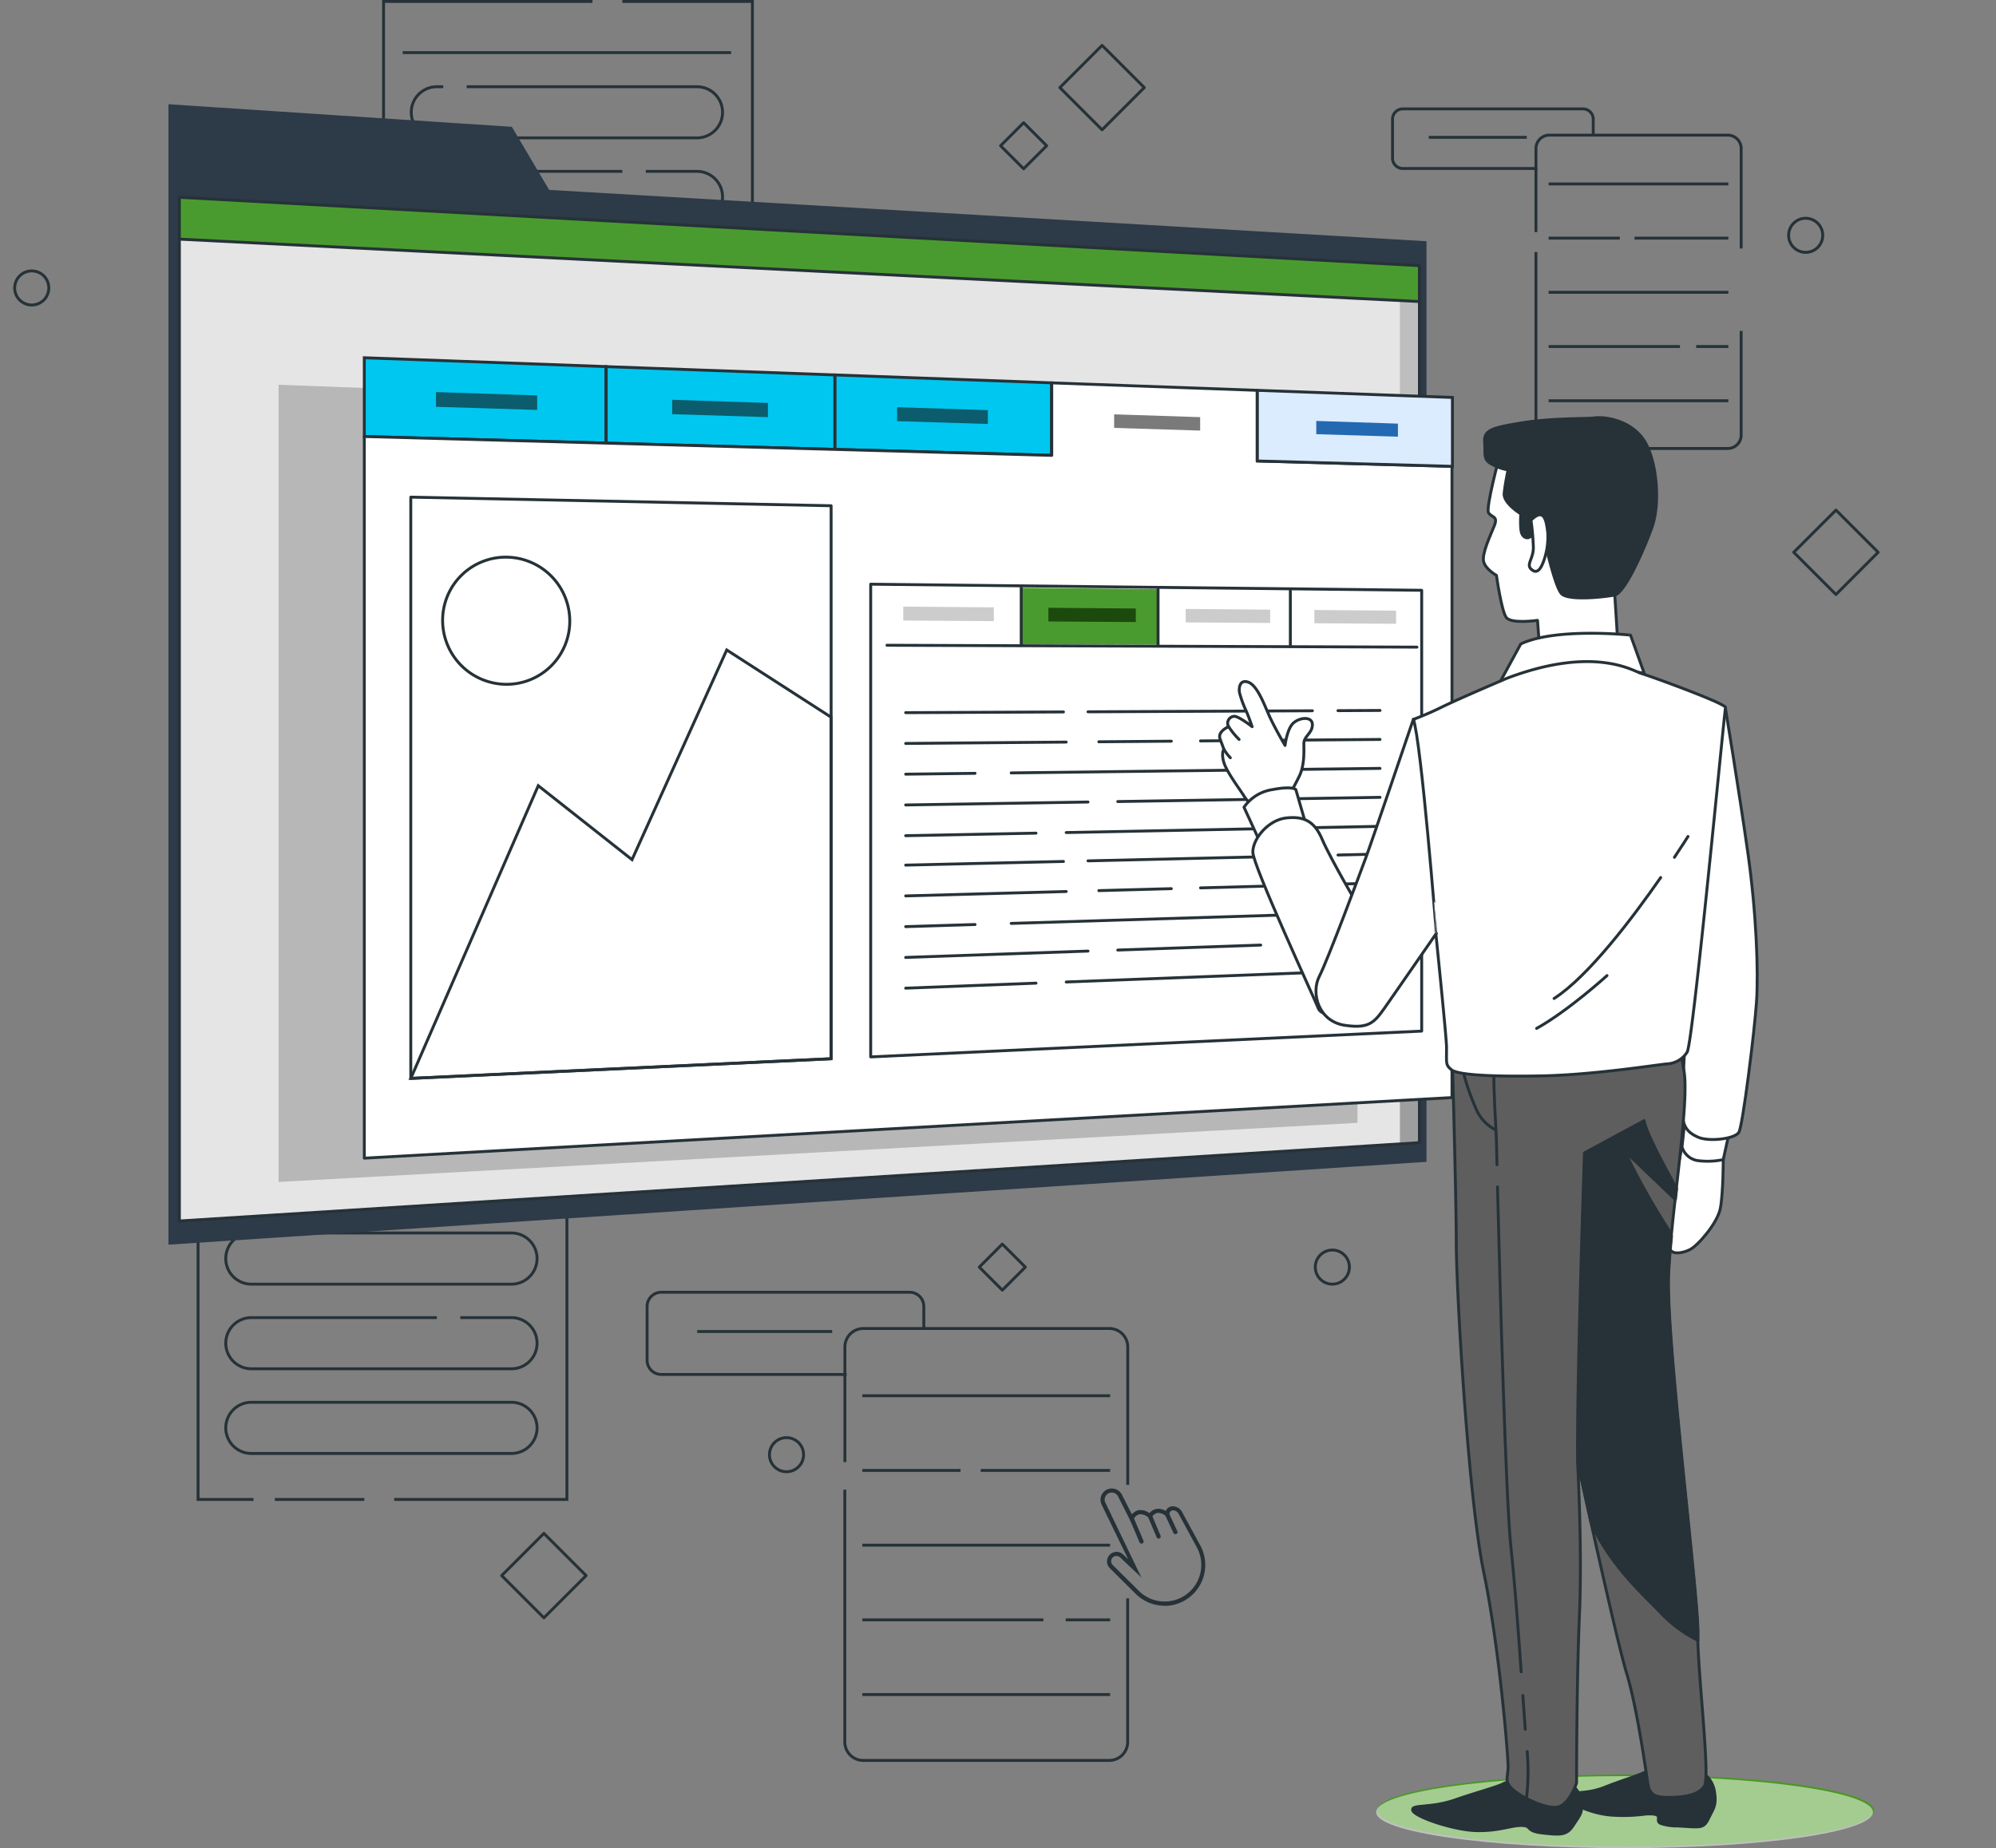
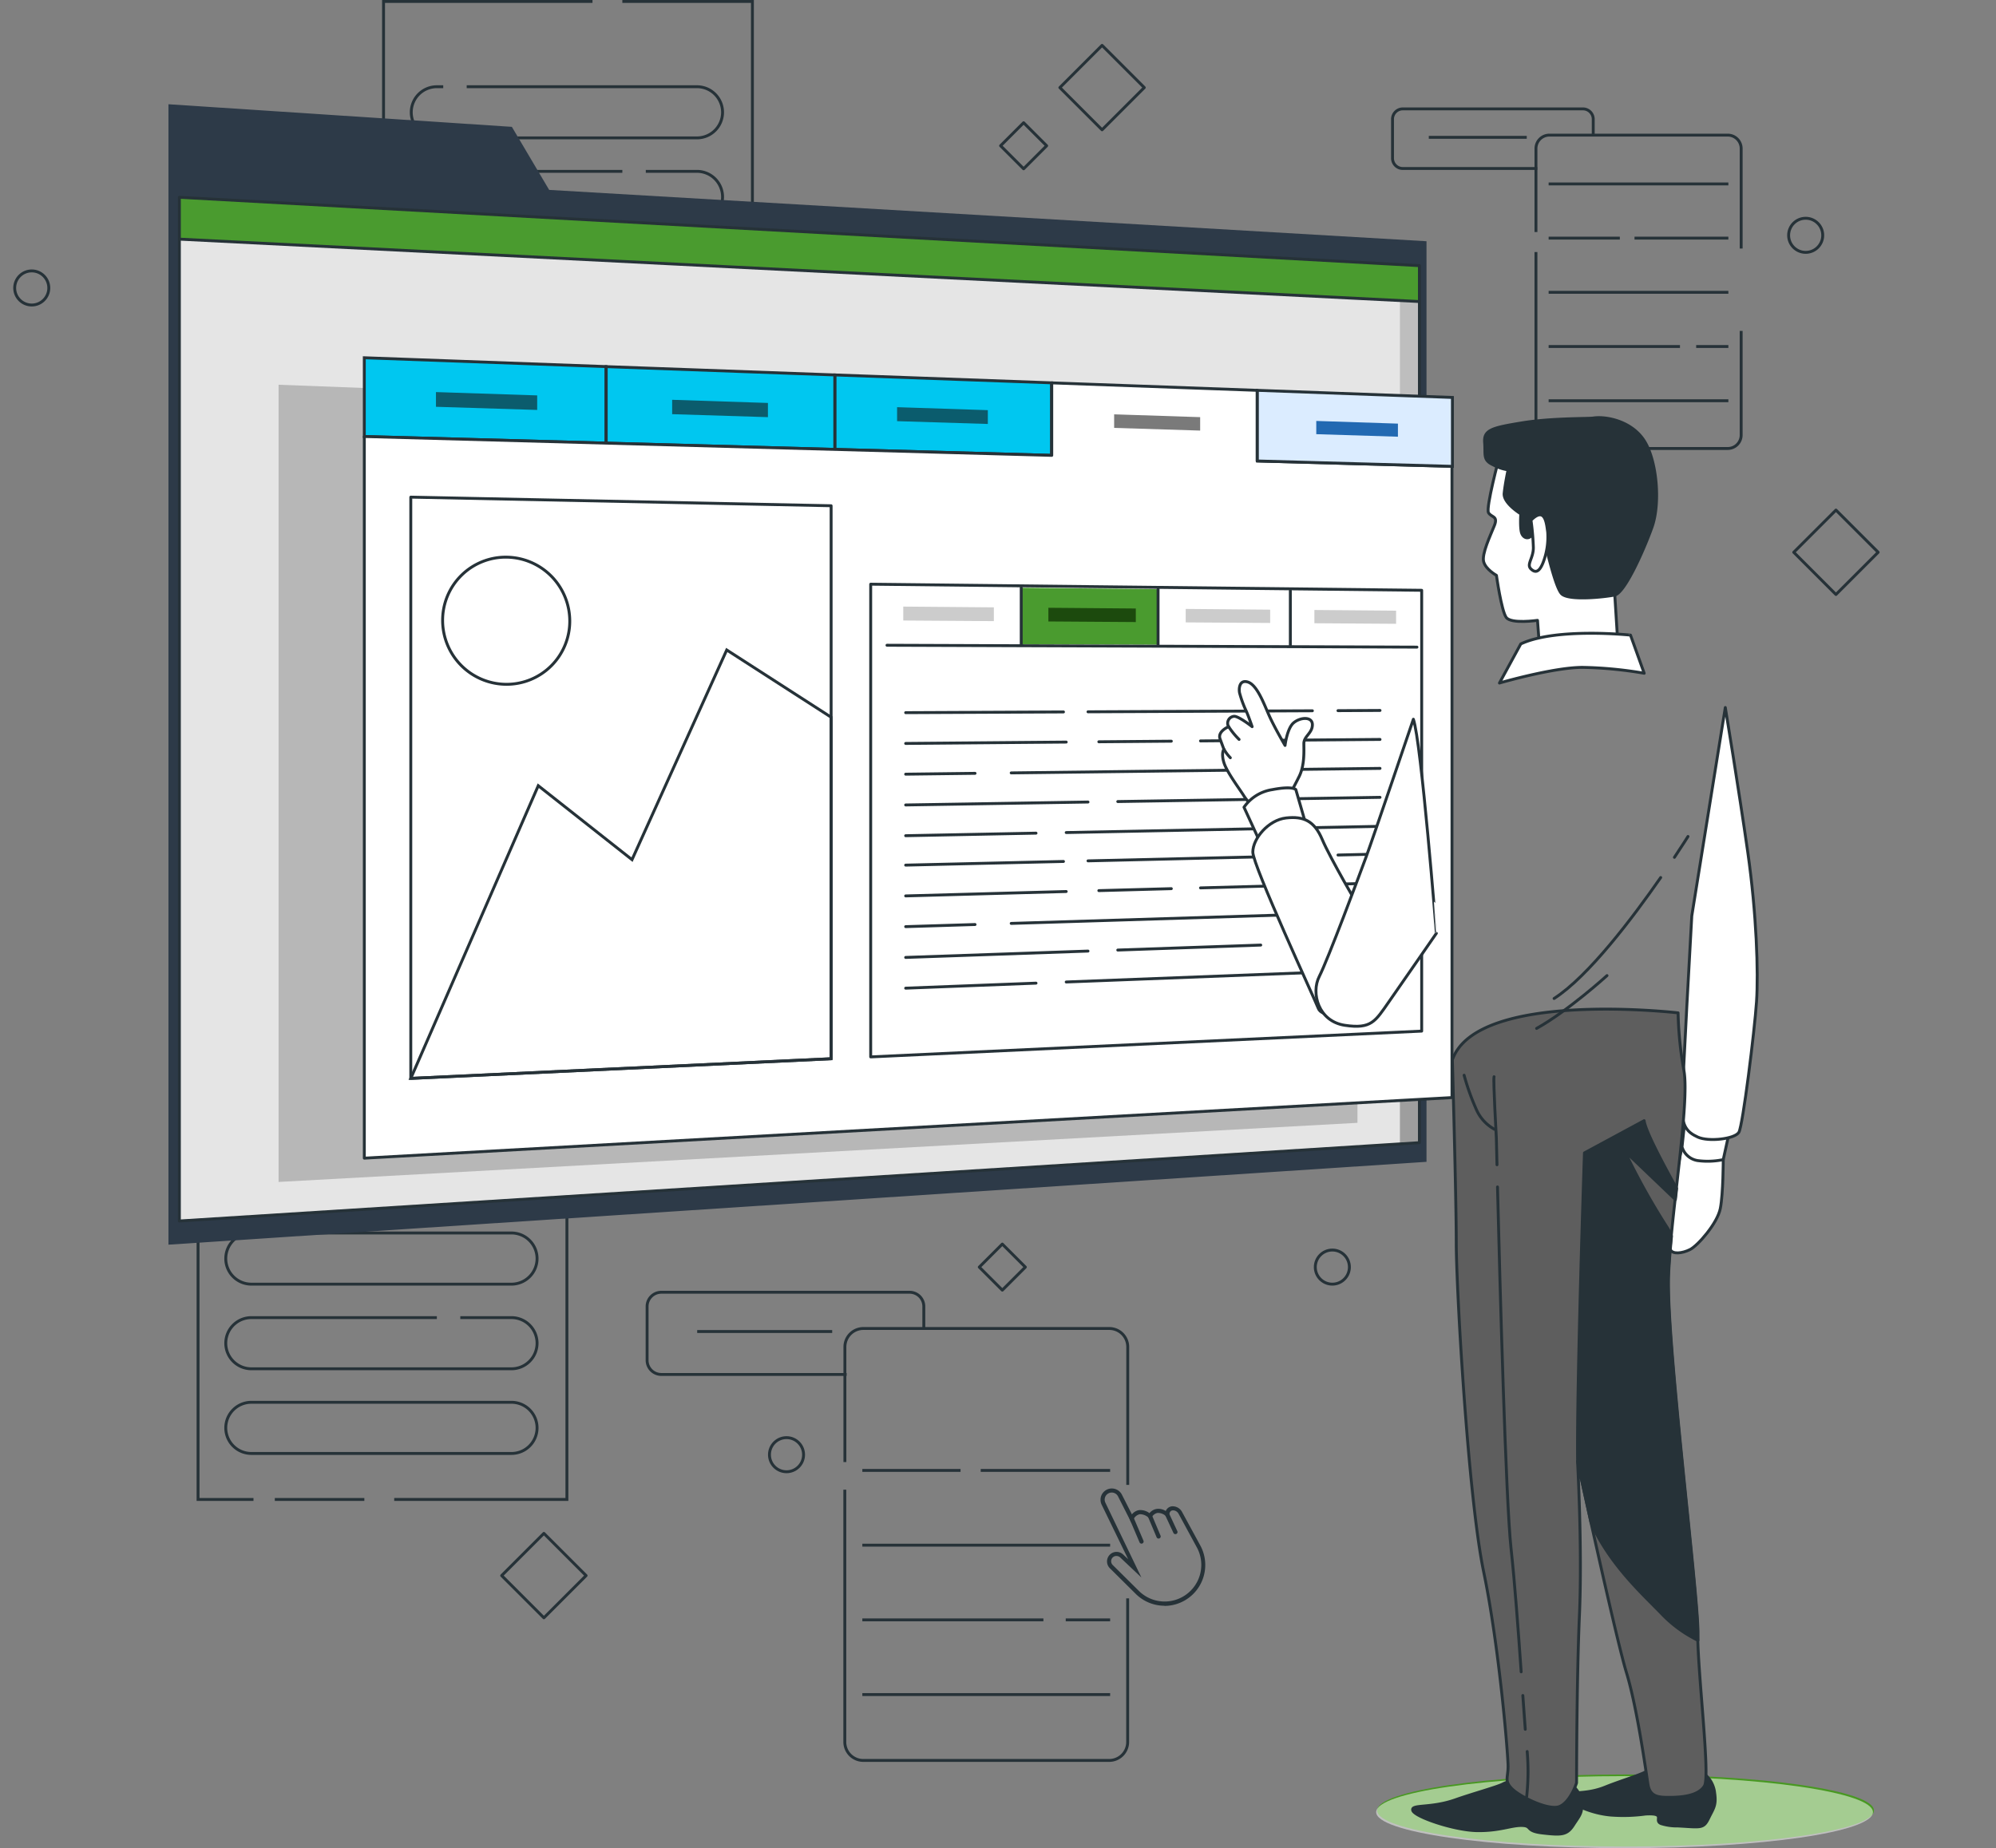
<svg xmlns="http://www.w3.org/2000/svg" width="688" height="637.15" viewBox="0 0 688 637.15">
  <rect x="0" y="0" width="688" height="637.15" fill="#808080" stroke="none" />
  <defs>
    <clipPath id="clip-path">
      <path id="Path_13265" data-name="Path 13265" d="M485.052,406l-427.432,27V80.08l427.432,23.576Z" transform="translate(-57.62 -80.08)" fill="#e5e5e5" stroke="#263238" stroke-linecap="round" stroke-linejoin="round" stroke-width="1" />
    </clipPath>
  </defs>
  <g id="Information_tab-bro_1_" data-name="Information tab-bro (1)" transform="translate(-15.556 -33.65)">
    <g id="freepik--background-simple--inject-4" transform="translate(15.556 77.332)" opacity="0">
      <path id="Path_13239" data-name="Path 13239" d="M697.6,283.45c-1.47-9.1-3.219-18.035-5.13-26.737-15.58-70.832-51.577-145.985-122.13-174.589-81.165-32.9-196.372-23.782-268.982,40.465-55.854,49.387-169.033,79.2-232.236,154.07C3.612,354.282-10.072,499.752,75,558.473c60.514,41.758,135.329,8.819,202.722-4.983,38.378-7.849,71.6-3.41,109.43,0C452.9,559.37,521,563.779,587.3,549.081c32.748-7.349,61.866-20.666,80.327-51.033C706.406,434.182,709.081,353.782,697.6,283.45Z" transform="translate(-15.556 -63.528)" fill="#449a38" />
      <path id="Path_13240" data-name="Path 13240" d="M697.6,283.45c-1.47-9.1-3.219-18.035-5.13-26.737-15.58-70.832-51.577-145.985-122.13-174.589-81.165-32.9-196.372-23.782-268.982,40.465-55.854,49.387-169.033,79.2-232.236,154.07C3.612,354.282-10.072,499.752,75,558.473c60.514,41.758,135.329,8.819,202.722-4.983,38.378-7.849,71.6-3.41,109.43,0C452.9,559.37,521,563.779,587.3,549.081c32.748-7.349,61.866-20.666,80.327-51.033C706.406,434.182,709.081,353.782,697.6,283.45Z" transform="translate(-15.556 -63.528)" fill="#fff" opacity="0.7" />
    </g>
    <g id="freepik--Graphics--inject-4" transform="translate(20.618 34.15)">
      <path id="Path_13241" data-name="Path 13241" d="M55.108,323H134.48a8.819,8.819,0,0,1,8.819,8.819h0a8.819,8.819,0,0,1-8.819,8.819H44.819A8.819,8.819,0,0,1,36,331.819h0A8.819,8.819,0,0,1,44.819,323h2.2" transform="translate(36.758 101.566)" fill="none" stroke="#263238" stroke-miterlimit="10" stroke-width="1" />
      <path id="Path_13242" data-name="Path 13242" d="M116.842,342.85H134.48a8.819,8.819,0,0,1,8.819,8.819h0a8.819,8.819,0,0,1-8.819,8.819H44.819A8.819,8.819,0,0,1,36,351.669h0a8.819,8.819,0,0,1,8.819-8.819h63.938" transform="translate(36.758 110.892)" fill="none" stroke="#263238" stroke-miterlimit="10" stroke-width="1" />
      <path id="Path_13243" data-name="Path 13243" d="M134.48,380.348H44.819A8.819,8.819,0,0,1,36,371.529h0a8.819,8.819,0,0,1,8.819-8.819H134.48a8.819,8.819,0,0,1,8.819,8.819h0a8.819,8.819,0,0,1-8.819,8.819Z" transform="translate(36.758 120.223)" fill="none" stroke="#263238" stroke-miterlimit="10" stroke-width="1" />
      <path id="Path_13244" data-name="Path 13244" d="M90.2,303h44.83V424.262H75.5" transform="translate(55.317 92.169)" fill="none" stroke="#263238" stroke-miterlimit="10" stroke-width="1" />
      <path id="Path_13245" data-name="Path 13245" d="M48.608,424.262H29.5V303h72.023" transform="translate(33.704 92.169)" fill="none" stroke="#263238" stroke-miterlimit="10" stroke-width="1" />
      <line id="Line_454" data-name="Line 454" x1="30.867" transform="translate(89.661 516.431)" fill="none" stroke="#263238" stroke-miterlimit="10" stroke-width="1" />
      <path id="Path_13246" data-name="Path 13246" d="M131.108,54.15H210.48a8.819,8.819,0,0,1,8.819,8.819h0a8.819,8.819,0,0,1-8.819,8.819H120.819A8.819,8.819,0,0,1,112,62.969h0a8.819,8.819,0,0,1,8.819-8.819h2.2" transform="translate(24.696 -24.753)" fill="none" stroke="#263238" stroke-miterlimit="10" stroke-width="1" />
      <path id="Path_13247" data-name="Path 13247" d="M192.842,74H210.48a8.819,8.819,0,0,1,8.819,8.819h0a8.819,8.819,0,0,1-8.819,8.819H120.819A8.819,8.819,0,0,1,112,82.819h0A8.819,8.819,0,0,1,120.819,74h63.938" transform="translate(24.696 -15.427)" fill="none" stroke="#263238" stroke-miterlimit="10" stroke-width="1" />
      <rect id="Rectangle_1220" data-name="Rectangle 1220" width="107.299" height="17.638" rx="6" transform="translate(136.696 87.75)" fill="none" stroke="#263238" stroke-miterlimit="10" stroke-width="1" />
      <path id="Path_13248" data-name="Path 13248" d="M166.2,34.15h44.83V155.412H151.5" transform="translate(43.255 -34.15)" fill="none" stroke="#263238" stroke-miterlimit="10" stroke-width="1" />
      <path id="Path_13249" data-name="Path 13249" d="M124.608,155.412H105.5V34.15h72.023" transform="translate(21.642 -34.15)" fill="none" stroke="#263238" stroke-miterlimit="10" stroke-width="1" />
      <line id="Line_456" data-name="Line 456" x1="30.867" transform="translate(153.599 121.263)" fill="none" stroke="#263238" stroke-miterlimit="10" stroke-width="1" />
-       <line id="Line_457" data-name="Line 457" x2="113.178" transform="translate(133.756 17.638)" fill="none" stroke="#263238" stroke-miterlimit="10" stroke-width="1" />
      <path id="Path_13250" data-name="Path 13250" d="M392,79.9H345.652a3.542,3.542,0,0,1-3.542-3.542V62.892a3.542,3.542,0,0,1,3.542-3.542h62.1a3.542,3.542,0,0,1,3.542,3.542v5.277" transform="translate(132.813 -22.31)" fill="none" stroke="#263238" stroke-miterlimit="10" stroke-width="1" />
      <path id="Path_13251" data-name="Path 13251" d="M375.75,98.91V70.115a4.63,4.63,0,0,1,4.615-4.615h61.5a4.63,4.63,0,0,1,4.615,4.615V104.6" transform="translate(148.619 -19.42)" fill="none" stroke="#263238" stroke-miterlimit="10" stroke-width="1" />
      <path id="Path_13252" data-name="Path 13252" d="M446.479,120.107v35.923a4.63,4.63,0,0,1-4.615,4.615h-61.5a4.63,4.63,0,0,1-4.615-4.615V92.93" transform="translate(148.618 -6.532)" fill="none" stroke="#263238" stroke-miterlimit="10" stroke-width="1" />
      <line id="Line_458" data-name="Line 458" x2="61.954" transform="translate(528.734 62.91)" fill="none" stroke="#263238" stroke-miterlimit="10" stroke-width="1" />
      <line id="Line_459" data-name="Line 459" x2="32.351" transform="translate(558.337 81.591)" fill="none" stroke="#263238" stroke-miterlimit="10" stroke-width="1" />
      <line id="Line_460" data-name="Line 460" x2="24.546" transform="translate(528.734 81.591)" fill="none" stroke="#263238" stroke-miterlimit="10" stroke-width="1" />
      <line id="Line_461" data-name="Line 461" x2="61.954" transform="translate(528.734 100.273)" fill="none" stroke="#263238" stroke-miterlimit="10" stroke-width="1" />
      <line id="Line_462" data-name="Line 462" x2="11.097" transform="translate(579.591 118.955)" fill="none" stroke="#263238" stroke-miterlimit="10" stroke-width="1" />
      <line id="Line_463" data-name="Line 463" x2="45.271" transform="translate(528.734 118.955)" fill="none" stroke="#263238" stroke-miterlimit="10" stroke-width="1" />
      <line id="Line_464" data-name="Line 464" x2="61.954" transform="translate(528.734 137.651)" fill="none" stroke="#263238" stroke-miterlimit="10" stroke-width="1" />
      <line id="Line_465" data-name="Line 465" x2="33.762" transform="translate(487.431 46.844)" fill="none" stroke="#263238" stroke-miterlimit="10" stroke-width="1" />
      <path id="Path_13253" data-name="Path 13253" d="M236.084,365.239H172.2a4.895,4.895,0,0,1-4.895-4.88V341.795A4.895,4.895,0,0,1,172.2,336.9h85.589a4.895,4.895,0,0,1,4.895,4.895v7.276" transform="translate(50.683 108.097)" fill="none" stroke="#263238" stroke-miterlimit="10" stroke-width="1" />
      <path id="Path_13254" data-name="Path 13254" d="M213.69,391.45V351.764a6.364,6.364,0,0,1,6.364-6.364h84.766a6.364,6.364,0,0,1,6.364,6.364v47.55" transform="translate(72.475 112.09)" fill="none" stroke="#263238" stroke-miterlimit="10" stroke-width="1" />
      <path id="Path_13255" data-name="Path 13255" d="M311.165,420.666v49.519a6.364,6.364,0,0,1-6.364,6.364H220.034a6.364,6.364,0,0,1-6.364-6.364V383.2" transform="translate(72.465 129.851)" fill="none" stroke="#263238" stroke-miterlimit="10" stroke-width="1" />
-       <line id="Line_466" data-name="Line 466" x2="85.413" transform="translate(292.177 480.67)" fill="none" stroke="#263238" stroke-miterlimit="10" stroke-width="1" />
      <line id="Line_467" data-name="Line 467" x2="44.61" transform="translate(332.979 506.422)" fill="none" stroke="#263238" stroke-miterlimit="10" stroke-width="1" />
      <line id="Line_468" data-name="Line 468" x2="33.851" transform="translate(292.177 506.422)" fill="none" stroke="#263238" stroke-miterlimit="10" stroke-width="1" />
      <line id="Line_469" data-name="Line 469" x2="85.413" transform="translate(292.177 532.188)" fill="none" stroke="#263238" stroke-miterlimit="10" stroke-width="1" />
      <line id="Line_470" data-name="Line 470" x2="15.301" transform="translate(362.288 557.94)" fill="none" stroke="#263238" stroke-miterlimit="10" stroke-width="1" />
      <line id="Line_471" data-name="Line 471" x2="62.41" transform="translate(292.177 557.94)" fill="none" stroke="#263238" stroke-miterlimit="10" stroke-width="1" />
      <line id="Line_472" data-name="Line 472" x2="85.413" transform="translate(292.177 583.692)" fill="none" stroke="#263238" stroke-miterlimit="10" stroke-width="1" />
      <line id="Line_473" data-name="Line 473" x2="46.535" transform="translate(235.249 458.534)" fill="none" stroke="#263238" stroke-miterlimit="10" stroke-width="1" />
      <path id="Path_13256" data-name="Path 13256" d="M295.716,423.356a14.1,14.1,0,0,1-9.819-3.969l-9.1-9.025a3.292,3.292,0,0,1,4.571-4.733l1.793,1.676-9.157-18.829a3.969,3.969,0,0,1-.118-3.043,3.9,3.9,0,0,1,7.158-.294l3.41,6.717a4.027,4.027,0,0,1,2.44-1.47,5.292,5.292,0,0,1,3.616,1.044,3.939,3.939,0,0,1,2.557-1.47,4.747,4.747,0,0,1,3.057.735,2.572,2.572,0,0,1,2.675-1.617,3.69,3.69,0,0,1,2.94,1.94l6.467,11.891a14.111,14.111,0,0,1-12.567,20.5ZM279.122,406.2h-.235a1.823,1.823,0,0,0-1.058,3.1l9.1,9.01a12.626,12.626,0,0,0,20.049-14.8l-6.438-11.862a2.22,2.22,0,0,0-1.764-1.176c-.6,0-1.249.1-1.47,1.47l-.221,1.338-1-.911a4.042,4.042,0,0,0-2.793-1.014,2.94,2.94,0,0,0-1.984,1.47l-.47.75-.661-.6a4.41,4.41,0,0,0-3.043-1.176A3.175,3.175,0,0,0,285,393.562l-.706,1.22-4.586-9.054a2.436,2.436,0,0,0-4.41,2.073l12.42,25.8-7.349-6.938a1.778,1.778,0,0,0-1.249-.456Z" transform="translate(100.643 129.719)" fill="#263238" />
      <path id="Path_13257" data-name="Path 13257" d="M284.554,398.875a.75.75,0,0,1-.676-.456l-3.381-7.952a.75.75,0,0,1,.4-.97.735.735,0,0,1,.955.4l3.381,7.952a.735.735,0,0,1-.382.97.661.661,0,0,1-.294.059Z" transform="translate(103.838 132.784)" fill="#263238" />
      <path id="Path_13258" data-name="Path 13258" d="M288.426,397.369a.735.735,0,0,1-.676-.441l-2.94-6.982a.735.735,0,0,1,.382-.97.764.764,0,0,1,.97.4l2.94,6.982a.72.72,0,0,1-.4.955.6.6,0,0,1-.279.059Z" transform="translate(105.861 132.541)" fill="#263238" />
      <path id="Path_13259" data-name="Path 13259" d="M292.321,396.049a.705.705,0,0,1-.661-.426l-2.837-6.1a.72.72,0,0,1,.353-.97.735.735,0,0,1,.985.353l2.837,6.1a.72.72,0,0,1-.676,1.044Z" transform="translate(107.742 132.332)" fill="#263238" />
      <rect id="Rectangle_1221" data-name="Rectangle 1221" width="20.578" height="20.578" transform="translate(360.26 29.696) rotate(-45)" fill="none" stroke="#263238" stroke-linecap="round" stroke-linejoin="round" stroke-width="1" />
      <rect id="Rectangle_1222" data-name="Rectangle 1222" width="20.578" height="20.578" transform="translate(613.219 189.897) rotate(-45)" fill="none" stroke="#263238" stroke-linecap="round" stroke-linejoin="round" stroke-width="1" />
      <rect id="Rectangle_1223" data-name="Rectangle 1223" width="20.578" height="20.578" transform="translate(167.858 542.676) rotate(-45)" fill="none" stroke="#263238" stroke-linecap="round" stroke-linejoin="round" stroke-width="1" />
      <rect id="Rectangle_1224" data-name="Rectangle 1224" width="11.23" height="11.23" transform="translate(339.827 49.749) rotate(-45)" fill="none" stroke="#263238" stroke-linecap="round" stroke-linejoin="round" stroke-width="1" />
      <rect id="Rectangle_1225" data-name="Rectangle 1225" width="11.23" height="11.23" transform="translate(332.484 436.327) rotate(-45)" fill="none" stroke="#263238" stroke-linecap="round" stroke-linejoin="round" stroke-width="1" />
      <circle id="Ellipse_125" data-name="Ellipse 125" cx="5.879" cy="5.879" r="5.879" transform="translate(260.163 495.118)" fill="none" stroke="#263238" stroke-linecap="round" stroke-linejoin="round" stroke-width="1" />
      <circle id="Ellipse_126" data-name="Ellipse 126" cx="5.879" cy="5.879" r="5.879" transform="translate(448.304 430.445)" fill="none" stroke="#263238" stroke-linecap="round" stroke-linejoin="round" stroke-width="1" />
      <circle id="Ellipse_127" data-name="Ellipse 127" cx="5.879" cy="5.879" r="5.879" transform="translate(611.457 74.742)" fill="none" stroke="#263238" stroke-linecap="round" stroke-linejoin="round" stroke-width="1" />
      <circle id="Ellipse_128" data-name="Ellipse 128" cx="5.879" cy="5.879" r="5.879" transform="translate(0 92.894)" fill="none" stroke="#263238" stroke-linecap="round" stroke-linejoin="round" stroke-width="1" />
    </g>
    <g id="freepik--Screens--inject-4" transform="translate(73.621 69.588)">
      <path id="Path_13260" data-name="Path 13260" d="M186.288,87.789,173.427,66.05,55.06,58.26V451.415l433.635-28.559V105.486Z" transform="translate(-55.06 -58.26)" fill="#2d3a48" />
      <path id="Path_13261" data-name="Path 13261" d="M485.052,406l-427.432,27V80.08l427.432,23.576Z" transform="translate(-53.857 -48.008)" fill="#e5e5e5" />
      <g id="Group_1259" data-name="Group 1259" transform="translate(3.763 32.072)" clip-path="url(#clip-path)">
        <path id="Path_13262" data-name="Path 13262" d="M352.36,401.592l-8.51.544V94.1l8.51.485Z" transform="translate(76.865 -73.493)" opacity="0.17" />
        <path id="Path_13263" data-name="Path 13263" d="M352.36,339.606l-8.51.529V220.857l8.51-.147Z" transform="translate(76.865 -14.005)" opacity="0.17" />
        <path id="Path_13264" data-name="Path 13264" d="M486.171,117.607,56.27,95.971V76.76l429.9,24.4Z" transform="translate(-58.254 -81.64)" fill="#4a9b2f" stroke="#263238" stroke-miterlimit="10" stroke-width="1" />
      </g>
      <path id="Path_13266" data-name="Path 13266" d="M485.052,406l-427.432,27V80.08l427.432,23.576Z" transform="translate(-53.857 -48.008)" fill="none" stroke="#263238" stroke-linecap="round" stroke-linejoin="round" stroke-width="1" />
      <path id="Path_13267" data-name="Path 13267" d="M452.923,138.146l-66.687-2.528h-.074l-70.215-2.66-.073-.015-74.022-2.793-.088-.015-78.137-2.954h-.088L80.89,124.05v27.031h0v247.8L452.762,378.5V161.781h.162Z" transform="translate(-42.924 -27.349)" opacity="0.2" />
      <path id="Path_13268" data-name="Path 13268" d="M184.286,147.161l-83.3-2.293V117.72l83.3,3.043Z" transform="translate(-33.48 -30.323)" fill="#00c7f0" stroke="#263238" stroke-miterlimit="10" stroke-width="1" />
      <path id="Path_13269" data-name="Path 13269" d="M152.684,131.929l-34.894-1.088V125.77l34.894,1.146Z" transform="translate(-25.586 -26.541)" fill="#0b5c6d" />
      <path id="Path_13270" data-name="Path 13270" d="M236.5,148.344l-78.784-2.161V119.8l78.784,2.866Z" transform="translate(-6.825 -29.346)" fill="#00c7f0" stroke="#263238" stroke-miterlimit="10" stroke-width="1" />
      <path id="Path_13271" data-name="Path 13271" d="M286,149.471l-74.624-2.043V121.75L286,124.469Z" transform="translate(18.387 -28.429)" fill="#00c7f0" stroke="#263238" stroke-miterlimit="10" stroke-width="1" />
      <path id="Path_13272" data-name="Path 13272" d="M408.732,150.538V126.182l-70.788-2.572V148.6L100.99,142.1V390.887L475.9,370V152.39Z" transform="translate(-33.48 -27.555)" fill="#fff" stroke="#263238" stroke-linecap="round" stroke-linejoin="round" stroke-width="1" />
      <path id="Path_13273" data-name="Path 13273" d="M377.651,151.567l-67.231-1.852V125.36l67.231,2.455Z" transform="translate(64.921 -26.733)" fill="#dbecff" stroke="#263238" stroke-miterlimit="10" stroke-width="1" />
      <path id="Path_13274" data-name="Path 13274" d="M409.659,324.9,219.74,333.792V170.83l189.919,2.1Z" transform="translate(22.315 -5.369)" fill="#fff" stroke="#263238" stroke-linecap="round" stroke-linejoin="round" stroke-width="1" />
      <path id="Path_13275" data-name="Path 13275" d="M302.207,172.16l-47.167-.5v19.461l47.167.176Z" transform="translate(38.9 -4.979)" fill="#4a9b2f" />
      <line id="Line_474" data-name="Line 474" y1="0.073" x2="14.493" transform="translate(403.121 208.983)" fill="none" stroke="#263238" stroke-linecap="round" stroke-linejoin="round" stroke-width="1" />
      <line id="Line_475" data-name="Line 475" y1="0.353" x2="77.343" transform="translate(316.958 209.101)" fill="none" stroke="#263238" stroke-linecap="round" stroke-linejoin="round" stroke-width="1" />
      <line id="Line_476" data-name="Line 476" y1="0.25" x2="54.399" transform="translate(254.107 209.498)" fill="none" stroke="#263238" stroke-linecap="round" stroke-linejoin="round" stroke-width="1" />
      <line id="Line_477" data-name="Line 477" y1="0.514" x2="61.881" transform="translate(355.733 218.978)" fill="none" stroke="#263238" stroke-linecap="round" stroke-linejoin="round" stroke-width="1" />
      <line id="Line_478" data-name="Line 478" y1="0.206" x2="24.987" transform="translate(320.692 219.581)" fill="none" stroke="#263238" stroke-linecap="round" stroke-linejoin="round" stroke-width="1" />
      <line id="Line_479" data-name="Line 479" y1="0.47" x2="55.34" transform="translate(254.107 219.889)" fill="none" stroke="#263238" stroke-linecap="round" stroke-linejoin="round" stroke-width="1" />
      <line id="Line_480" data-name="Line 480" y1="1.558" x2="127.127" transform="translate(290.486 228.958)" fill="none" stroke="#263238" stroke-linecap="round" stroke-linejoin="round" stroke-width="1" />
      <line id="Line_481" data-name="Line 481" y1="0.294" x2="23.914" transform="translate(254.107 230.663)" fill="none" stroke="#263238" stroke-linecap="round" stroke-linejoin="round" stroke-width="1" />
      <line id="Line_482" data-name="Line 482" y1="0.5" x2="30.396" transform="translate(387.217 238.939)" fill="none" stroke="#263238" stroke-linecap="round" stroke-linejoin="round" stroke-width="1" />
      <line id="Line_483" data-name="Line 483" y1="0.794" x2="49.284" transform="translate(327.218 239.6)" fill="none" stroke="#263238" stroke-linecap="round" stroke-linejoin="round" stroke-width="1" />
      <line id="Line_484" data-name="Line 484" y1="1.014" x2="62.851" transform="translate(254.107 240.555)" fill="none" stroke="#263238" stroke-linecap="round" stroke-linejoin="round" stroke-width="1" />
      <line id="Line_485" data-name="Line 485" y1="2.146" x2="108.166" transform="translate(309.447 248.934)" fill="none" stroke="#263238" stroke-linecap="round" stroke-linejoin="round" stroke-width="1" />
      <line id="Line_486" data-name="Line 486" y1="0.882" x2="44.933" transform="translate(254.107 251.285)" fill="none" stroke="#263238" stroke-linecap="round" stroke-linejoin="round" stroke-width="1" />
      <line id="Line_487" data-name="Line 487" y1="0.338" x2="14.493" transform="translate(403.121 258.488)" fill="none" stroke="#263238" stroke-linecap="round" stroke-linejoin="round" stroke-width="1" />
      <line id="Line_488" data-name="Line 488" y1="1.808" x2="77.343" transform="translate(316.958 259.031)" fill="none" stroke="#263238" stroke-linecap="round" stroke-linejoin="round" stroke-width="1" />
      <line id="Line_489" data-name="Line 489" y1="1.264" x2="54.399" transform="translate(254.107 261.045)" fill="none" stroke="#263238" stroke-linecap="round" stroke-linejoin="round" stroke-width="1" />
      <line id="Line_490" data-name="Line 490" y1="1.69" x2="61.881" transform="translate(355.733 268.468)" fill="none" stroke="#263238" stroke-linecap="round" stroke-linejoin="round" stroke-width="1" />
      <line id="Line_491" data-name="Line 491" y1="0.676" x2="24.987" transform="translate(320.692 270.423)" fill="none" stroke="#263238" stroke-linecap="round" stroke-linejoin="round" stroke-width="1" />
      <line id="Line_492" data-name="Line 492" y1="1.514" x2="55.34" transform="translate(254.107 271.408)" fill="none" stroke="#263238" stroke-linecap="round" stroke-linejoin="round" stroke-width="1" />
      <line id="Line_493" data-name="Line 493" y1="3.939" x2="127.127" transform="translate(290.486 278.463)" fill="none" stroke="#263238" stroke-linecap="round" stroke-linejoin="round" stroke-width="1" />
      <line id="Line_494" data-name="Line 494" y1="0.735" x2="23.914" transform="translate(254.107 282.784)" fill="none" stroke="#263238" stroke-linecap="round" stroke-linejoin="round" stroke-width="1" />
      <line id="Line_495" data-name="Line 495" y1="1.058" x2="30.396" transform="translate(387.217 288.443)" fill="none" stroke="#263238" stroke-linecap="round" stroke-linejoin="round" stroke-width="1" />
      <line id="Line_496" data-name="Line 496" y1="1.72" x2="49.284" transform="translate(327.218 289.869)" fill="none" stroke="#263238" stroke-linecap="round" stroke-linejoin="round" stroke-width="1" />
      <line id="Line_497" data-name="Line 497" y1="2.19" x2="62.851" transform="translate(254.107 291.941)" fill="none" stroke="#263238" stroke-linecap="round" stroke-linejoin="round" stroke-width="1" />
      <line id="Line_498" data-name="Line 498" y1="4.174" x2="108.166" transform="translate(309.447 298.423)" fill="none" stroke="#263238" stroke-linecap="round" stroke-linejoin="round" stroke-width="1" />
      <line id="Line_499" data-name="Line 499" y1="1.734" x2="44.933" transform="translate(254.107 302.995)" fill="none" stroke="#263238" stroke-linecap="round" stroke-linejoin="round" stroke-width="1" />
      <line id="Line_500" data-name="Line 500" x2="182.673" y2="0.647" transform="translate(247.67 186.509)" fill="none" stroke="#263238" stroke-linecap="round" stroke-linejoin="round" stroke-width="1" />
      <line id="Line_501" data-name="Line 501" y2="19.461" transform="translate(293.94 166.681)" fill="none" stroke="#263238" stroke-linecap="round" stroke-linejoin="round" stroke-width="1" />
      <line id="Line_502" data-name="Line 502" y2="19.123" transform="translate(341.108 167.195)" fill="none" stroke="#263238" stroke-linecap="round" stroke-linejoin="round" stroke-width="1" />
      <line id="Line_503" data-name="Line 503" y2="18.814" transform="translate(386.702 167.68)" fill="none" stroke="#263238" stroke-linecap="round" stroke-linejoin="round" stroke-width="1" />
      <path id="Path_13276" data-name="Path 13276" d="M291.542,181.284l-30.132-.206V176.36l30.132.25Z" transform="translate(41.893 -2.771)" fill="#1c4a0d" />
      <path id="Path_13277" data-name="Path 13277" d="M258.6,181.092l-31.22-.206V176.08l31.22.265Z" transform="translate(25.904 -2.902)" fill="#ccc" />
      <path id="Path_13278" data-name="Path 13278" d="M322.728,181.466l-29.118-.191V176.63l29.118.25Z" transform="translate(57.022 -2.644)" fill="#ccc" />
      <path id="Path_13279" data-name="Path 13279" d="M351.952,181.642l-28.162-.191V176.88l28.162.235Z" transform="translate(71.202 -2.527)" fill="#ccc" />
      <path id="Path_13280" data-name="Path 13280" d="M256.773,344.018,111.89,350.794V150.41l144.883,2.969Z" transform="translate(-28.359 -14.963)" fill="#fff" stroke="#263238" stroke-linecap="round" stroke-linejoin="round" stroke-width="1" />
      <path id="Path_13281" data-name="Path 13281" d="M256.773,209.439l-35.982-23.18-32.645,72.287-32.322-25.5L111.89,333.95l144.883-6.776Z" transform="translate(-28.359 1.881)" fill="none" stroke="#263238" stroke-miterlimit="10" stroke-width="1" />
      <path id="Path_13282" data-name="Path 13282" d="M163.181,186.538A22.048,22.048,0,0,0,141.4,164.491a21.754,21.754,0,0,0-22.046,21.783A22.048,22.048,0,0,0,141.4,208.322a21.783,21.783,0,0,0,21.783-21.783Z" transform="translate(-24.853 -8.349)" fill="none" stroke="#263238" stroke-miterlimit="10" stroke-width="1" />
      <path id="Path_13283" data-name="Path 13283" d="M206.193,133.562l-33.013-1.029V127.58l33.013,1.088Z" transform="translate(0.439 -25.69)" fill="#0b5c6d" />
      <path id="Path_13284" data-name="Path 13284" d="M257.208,135.1l-31.278-.97V129.31l31.278,1.029Z" transform="translate(25.223 -24.877)" fill="#0b5c6d" />
      <path id="Path_13285" data-name="Path 13285" d="M306.477,136.59l-29.647-.926V130.99l29.647.97Z" transform="translate(49.138 -24.088)" fill="#7a7a7a" />
      <path id="Path_13286" data-name="Path 13286" d="M352.378,137.978,324.23,137.1V132.54l28.148.926Z" transform="translate(71.409 -23.36)" fill="#2269b2" />
    </g>
    <g id="freepik--Character--inject-4" transform="translate(435.95 177.63)">
      <ellipse id="Ellipse_129" data-name="Ellipse 129" cx="85.619" cy="12.42" rx="85.619" ry="12.42" transform="translate(54.285 467.756)" fill="#489822" />
      <ellipse id="Ellipse_130" data-name="Ellipse 130" cx="85.619" cy="12.42" rx="85.619" ry="12.42" transform="translate(53.953 468.329)" fill="#fff" opacity="0.5" />
      <path id="Path_13287" data-name="Path 13287" d="M368.908,141.771s-4.718,17.535-3.719,19.211,3.381,1.014,2.028,4.41-4.41,9.775-3.7,12.464,4.41,4.718,4.41,4.718,1.69,12.141,3.366,14.493,10.789,1.014,10.789,1.014l.676,9.113,26.972-1.69-1.014-16.168-1.352-49.975Z" transform="translate(-272.511 -128.198)" fill="#fff" stroke="#263238" stroke-linecap="round" stroke-linejoin="round" stroke-width="1" />
      <path id="Path_13288" data-name="Path 13288" d="M401.14,131.9c-1.676.25-14.507,0-24.62,1.676s-13.141,2.366-12.8,6.747-.676,6.07,3.028,7.746a15.079,15.079,0,0,0,5.056,1.69s-1.014,4.718-1.352,8.1,5.732,7.07,5.732,7.07-.338,5.056.338,6.747,2.366,2.028,3.381.676,1.676-7.761,2.69-5.056,5.056,22.915,7.761,25.281,14.831,1.014,18.2.338,9.775-14.831,12.817-23.268,1.676-23.253-2.7-30S405.521,131.228,401.14,131.9Z" transform="translate(-272.378 -131.766)" fill="#263238" stroke="#263238" stroke-linecap="round" stroke-linejoin="round" stroke-width="1" />
      <path id="Path_13289" data-name="Path 13289" d="M374.761,156.413a85.907,85.907,0,0,1,.823,9.466c0,3.7-2.469,5.762-.823,7.349s2.94.823,4.116-2.058a24.312,24.312,0,0,0,1.646-10.7C380.111,157.648,379.7,151.474,374.761,156.413Z" transform="translate(-267.443 -121.057)" fill="#fff" stroke="#263238" stroke-linecap="round" stroke-linejoin="round" stroke-width="1" />
      <path id="Path_13290" data-name="Path 13290" d="M374.539,186.014l-7.349,13.479s18.535-5.394,28.647-5.394a138.3,138.3,0,0,1,21.239,2.028l-4.718-13.155S386.68,180.282,374.539,186.014Z" transform="translate(-270.735 -108.003)" fill="#fff" stroke="#263238" stroke-linecap="round" stroke-linejoin="round" stroke-width="1" />
      <path id="Path_13291" data-name="Path 13291" d="M425.841,307.19s0,11.759-1.014,16.859-7.746,12.8-10.451,14.155-6.07,1.69-6.747,0-1.676-1.014-.661-9.774,4.659-25.62,4.659-25.62Z" transform="translate(-252.248 -51.401)" fill="#fff" stroke="#263238" stroke-linecap="round" stroke-linejoin="round" stroke-width="1" />
      <path id="Path_13292" data-name="Path 13292" d="M426.58,299.418l-2.366,10.789a26.339,26.339,0,0,1-8.819.338A6.7,6.7,0,0,1,410,305.826l1.014-9.436Z" transform="translate(-250.62 -54.417)" fill="#fff" stroke="#263238" stroke-linecap="round" stroke-linejoin="round" stroke-width="1" />
      <path id="Path_13293" data-name="Path 13293" d="M424.919,199.75s4.718,28.647,7.746,49.887,3.689,41.464,3.013,51.577-4.718,42.626-6.07,44.963-10.451,3.366-14.155,1.676S410,344.163,410,337.739s3.366-66.143,3.366-66.143Z" transform="translate(-250.62 -99.823)" fill="#fff" stroke="#263238" stroke-linecap="round" stroke-linejoin="round" stroke-width="1" />
      <path id="Path_13294" data-name="Path 13294" d="M381.77,451.585a8.246,8.246,0,0,0-3.822.97c-2,1.058-10.671,3.44-16.256,5.424-8.716,3.1-15.522,1.47-14.816,3.7s14.3,6.849,22.165,6.967,11.656-1.852,15.419-1.778.985,1.9,7.246,2.6,8.3.735,10.495-2.69,3.41-4.307,2.719-8.628V458.1a8,8,0,0,0-8.011-6.555Z" transform="translate(-280.303 18.479)" fill="#263238" stroke="#263238" stroke-linecap="round" stroke-linejoin="round" stroke-width="1" />
      <path id="Path_13295" data-name="Path 13295" d="M413.366,448.731a5.747,5.747,0,0,0-3.292.926c-1.705,1.073-9.187,3.337-13.978,5.292-7.5,3.043-13.479,1.014-12.788,3.484s8.731,5.879,15.58,6.217A56.438,56.438,0,0,0,410,464.238c7.349-.411,2.69,2.2,5.35,3.292a17.887,17.887,0,0,0,5.762.823c7.82.412,8.819,1.029,10.568-2.572s2.822-4.512,2.073-9.2v-.1c-.691-4.174-3.792-7.232-7.188-7.349Z" transform="translate(-263.187 17.159)" fill="#263238" stroke="#263238" stroke-linecap="round" stroke-linejoin="round" stroke-width="1" />
      <path id="Path_13296" data-name="Path 13296" d="M356.14,287.994s1.352,47.2,1.352,63.042,4.042,87.441,9.436,113.4,8.422,63.042,8.422,67.084-1.352,5.056,1.352,7.761,12.8,7.746,16.521,6.056,5.732-8.084,5.732-8.084,0-35.056,1-57.986-.661-52.915-.661-52.915,13.14,60.69,16.844,72.816,6.747,34.159,7.423,38.54,3.645,4.527,7.349,4.527c4.527,0,10.127-.588,12.141-3.954S440.7,499.5,440.7,485.365,429.574,383.416,430.588,361.9s7.349-58.985,5.394-70.112a124.111,124.111,0,0,1-2.028-20S364.562,263.712,356.14,287.994Z" transform="translate(-275.926 -66.584)" fill="#5e5e5e" stroke="#263238" stroke-linecap="round" stroke-linejoin="round" stroke-width="1" />
-       <path id="Path_13297" data-name="Path 13297" d="M379.313,194.7s-15.081,6.394-22.151,9.774a106.265,106.265,0,0,1-10.113,4.41s11.362,107.3,11.362,113.046-.338,6.07,1.69,7.761,12.479,2.455,31.028,2.117,41.788-4.145,43.478-4.145a8.7,8.7,0,0,0,6.732-4.042c2.028-3.028,12.846-117.441,13.229-118.779s-26.663-11.127-29.029-11.759S409.621,183.233,379.313,194.7Z" transform="translate(-280.197 -104.883)" fill="#fff" stroke="#263238" stroke-linecap="round" stroke-linejoin="round" stroke-width="1" />
      <path id="Path_13298" data-name="Path 13298" d="M416.746,239.63c-9.642,13.875-24.87,34.056-36.746,41.7" transform="translate(-264.716 -81.086)" fill="none" stroke="#263238" stroke-linecap="round" stroke-linejoin="round" stroke-width="1" />
      <path id="Path_13299" data-name="Path 13299" d="M412.894,230s-1.749,2.807-4.674,7.188" transform="translate(-251.457 -85.61)" fill="none" stroke="#263238" stroke-linecap="round" stroke-linejoin="round" stroke-width="1" />
      <path id="Path_13300" data-name="Path 13300" d="M400.167,262.63s-13.346,12.141-24.267,18.211" transform="translate(-266.642 -70.279)" fill="none" stroke="#263238" stroke-linecap="round" stroke-linejoin="round" stroke-width="1" />
      <path id="Path_13301" data-name="Path 13301" d="M414.485,466.633a43.9,43.9,0,0,0,12.523,9.172v-2.763c0-14.155-11.127-101.949-10.113-123.467.176-3.925.544-8.378,1-13.1a17.186,17.186,0,0,0-1.338-2.749,239.717,239.717,0,0,1-14.831-26.619l17.506,16.742c.147-1.264.294-2.543.426-3.807-4.659-8.378-10.789-19.872-11.2-23.385l-20.578,11.112s-2.69,80.033-2.352,106.329c0,0,1.984,9.186,4.63,21.107C396.524,449.642,407.886,459.8,414.485,466.633Z" transform="translate(-262.132 -54.29)" fill="#263238" stroke="#263238" stroke-linecap="round" stroke-linejoin="round" stroke-width="1" />
      <path id="Path_13302" data-name="Path 13302" d="M358.9,286a81.367,81.367,0,0,0,4.41,12.229,14.287,14.287,0,0,0,6.07,6.408" transform="translate(-274.63 -59.299)" fill="none" stroke="#263238" stroke-linecap="round" stroke-linejoin="round" stroke-width="1" />
      <path id="Path_13303" data-name="Path 13303" d="M373.746,444.62a80.637,80.637,0,0,1-.176,15.536" transform="translate(-267.737 15.228)" fill="none" stroke="#263238" stroke-linecap="round" stroke-linejoin="round" stroke-width="1" />
      <path id="Path_13304" data-name="Path 13304" d="M372.67,431.48c.309,4.41.588,8.437.838,11.656" transform="translate(-268.16 9.055)" fill="none" stroke="#263238" stroke-linecap="round" stroke-linejoin="round" stroke-width="1" />
      <path id="Path_13305" data-name="Path 13305" d="M366.73,312.2c.838,33.806,2.852,108,4.659,124.54,1.308,11.994,2.513,28.559,3.5,42.626" transform="translate(-270.951 -46.989)" fill="none" stroke="#263238" stroke-linecap="round" stroke-linejoin="round" stroke-width="1" />
      <path id="Path_13306" data-name="Path 13306" d="M365.94,286.35c-.338,1.014.794,21.151.794,21.151s.073,3.425.221,9.2" transform="translate(-271.352 -59.135)" fill="none" stroke="#263238" stroke-linecap="round" stroke-linejoin="round" stroke-width="1" />
      <path id="Path_13307" data-name="Path 13307" d="M325.721,232.578s1.308-2.278,3.248-6.173,1.631-8.819,1.631-11.362,2.94-3.572,2.94-6.5-4.218-2.587-6.482-.647-2.94,7.79-2.94,7.79-3.6-6.085-5.512-10.377c-1.734-3.866-4.116-10.524-7.349-11.494s-3.087,3.043-2.749,4.013a38.217,38.217,0,0,0,2,5.512c.75,1.47,2.264,5.879,2.264,5.879s-4.542-3.572-6.159-3.572a2.381,2.381,0,0,0-1.955,3.572s-3.9,1.617-2.94,4.218,1.308,3.572,1.308,3.572-.985,1.293,0,4.542,5.189,8.819,6.805,11.362a14.1,14.1,0,0,0,3.572,3.9Z" transform="translate(-301.567 -102.681)" fill="#fff" stroke="#263238" stroke-linecap="round" stroke-linejoin="round" stroke-width="1" />
      <path id="Path_13308" data-name="Path 13308" d="M303.68,204.24a26.459,26.459,0,0,0,3.6,4.41" transform="translate(-300.575 -97.714)" fill="none" stroke="#263238" stroke-linecap="round" stroke-linejoin="round" stroke-width="1" />
      <path id="Path_13309" data-name="Path 13309" d="M302.58,209.54a14.7,14.7,0,0,0,2.2,2.94" transform="translate(-301.092 -95.224)" fill="none" stroke="#263238" stroke-linecap="round" stroke-linejoin="round" stroke-width="1" />
      <path id="Path_13310" data-name="Path 13310" d="M313.012,237.752l-5.732-12.479a14.522,14.522,0,0,1,9.789-6.071c7.07-1.352,8.084,0,8.084,0l3.7,12.817S316.731,233.033,313.012,237.752Z" transform="translate(-298.883 -90.966)" fill="#fff" stroke="#263238" stroke-linecap="round" stroke-linejoin="round" stroke-width="1" />
      <path id="Path_13311" data-name="Path 13311" d="M346.434,257.394s-10.451-17.859-13.155-24.267-6.394-8.1-12.464-7.423-11.465,7.085-11.465,11.759,21.577,51.239,22.592,53.943,8.422,3.366,13.479.338S351.152,272.24,346.434,257.394Z" transform="translate(-297.911 -87.694)" fill="#fff" stroke="#263238" stroke-linecap="round" stroke-linejoin="round" stroke-width="1" />
      <path id="Path_13312" data-name="Path 13312" d="M357.732,202.5s-13.9,40.994-16.257,47.388-13.229,35.541-16.168,41.273-.323,15.507,8.819,16.859,10.451-1.352,15.169-8.1,16.359-23.606,16.359-23.606S360.466,210.246,357.732,202.5Z" transform="translate(-290.953 -98.531)" fill="#fff" stroke="#263238" stroke-linecap="round" stroke-linejoin="round" stroke-width="1" />
    </g>
  </g>
</svg>